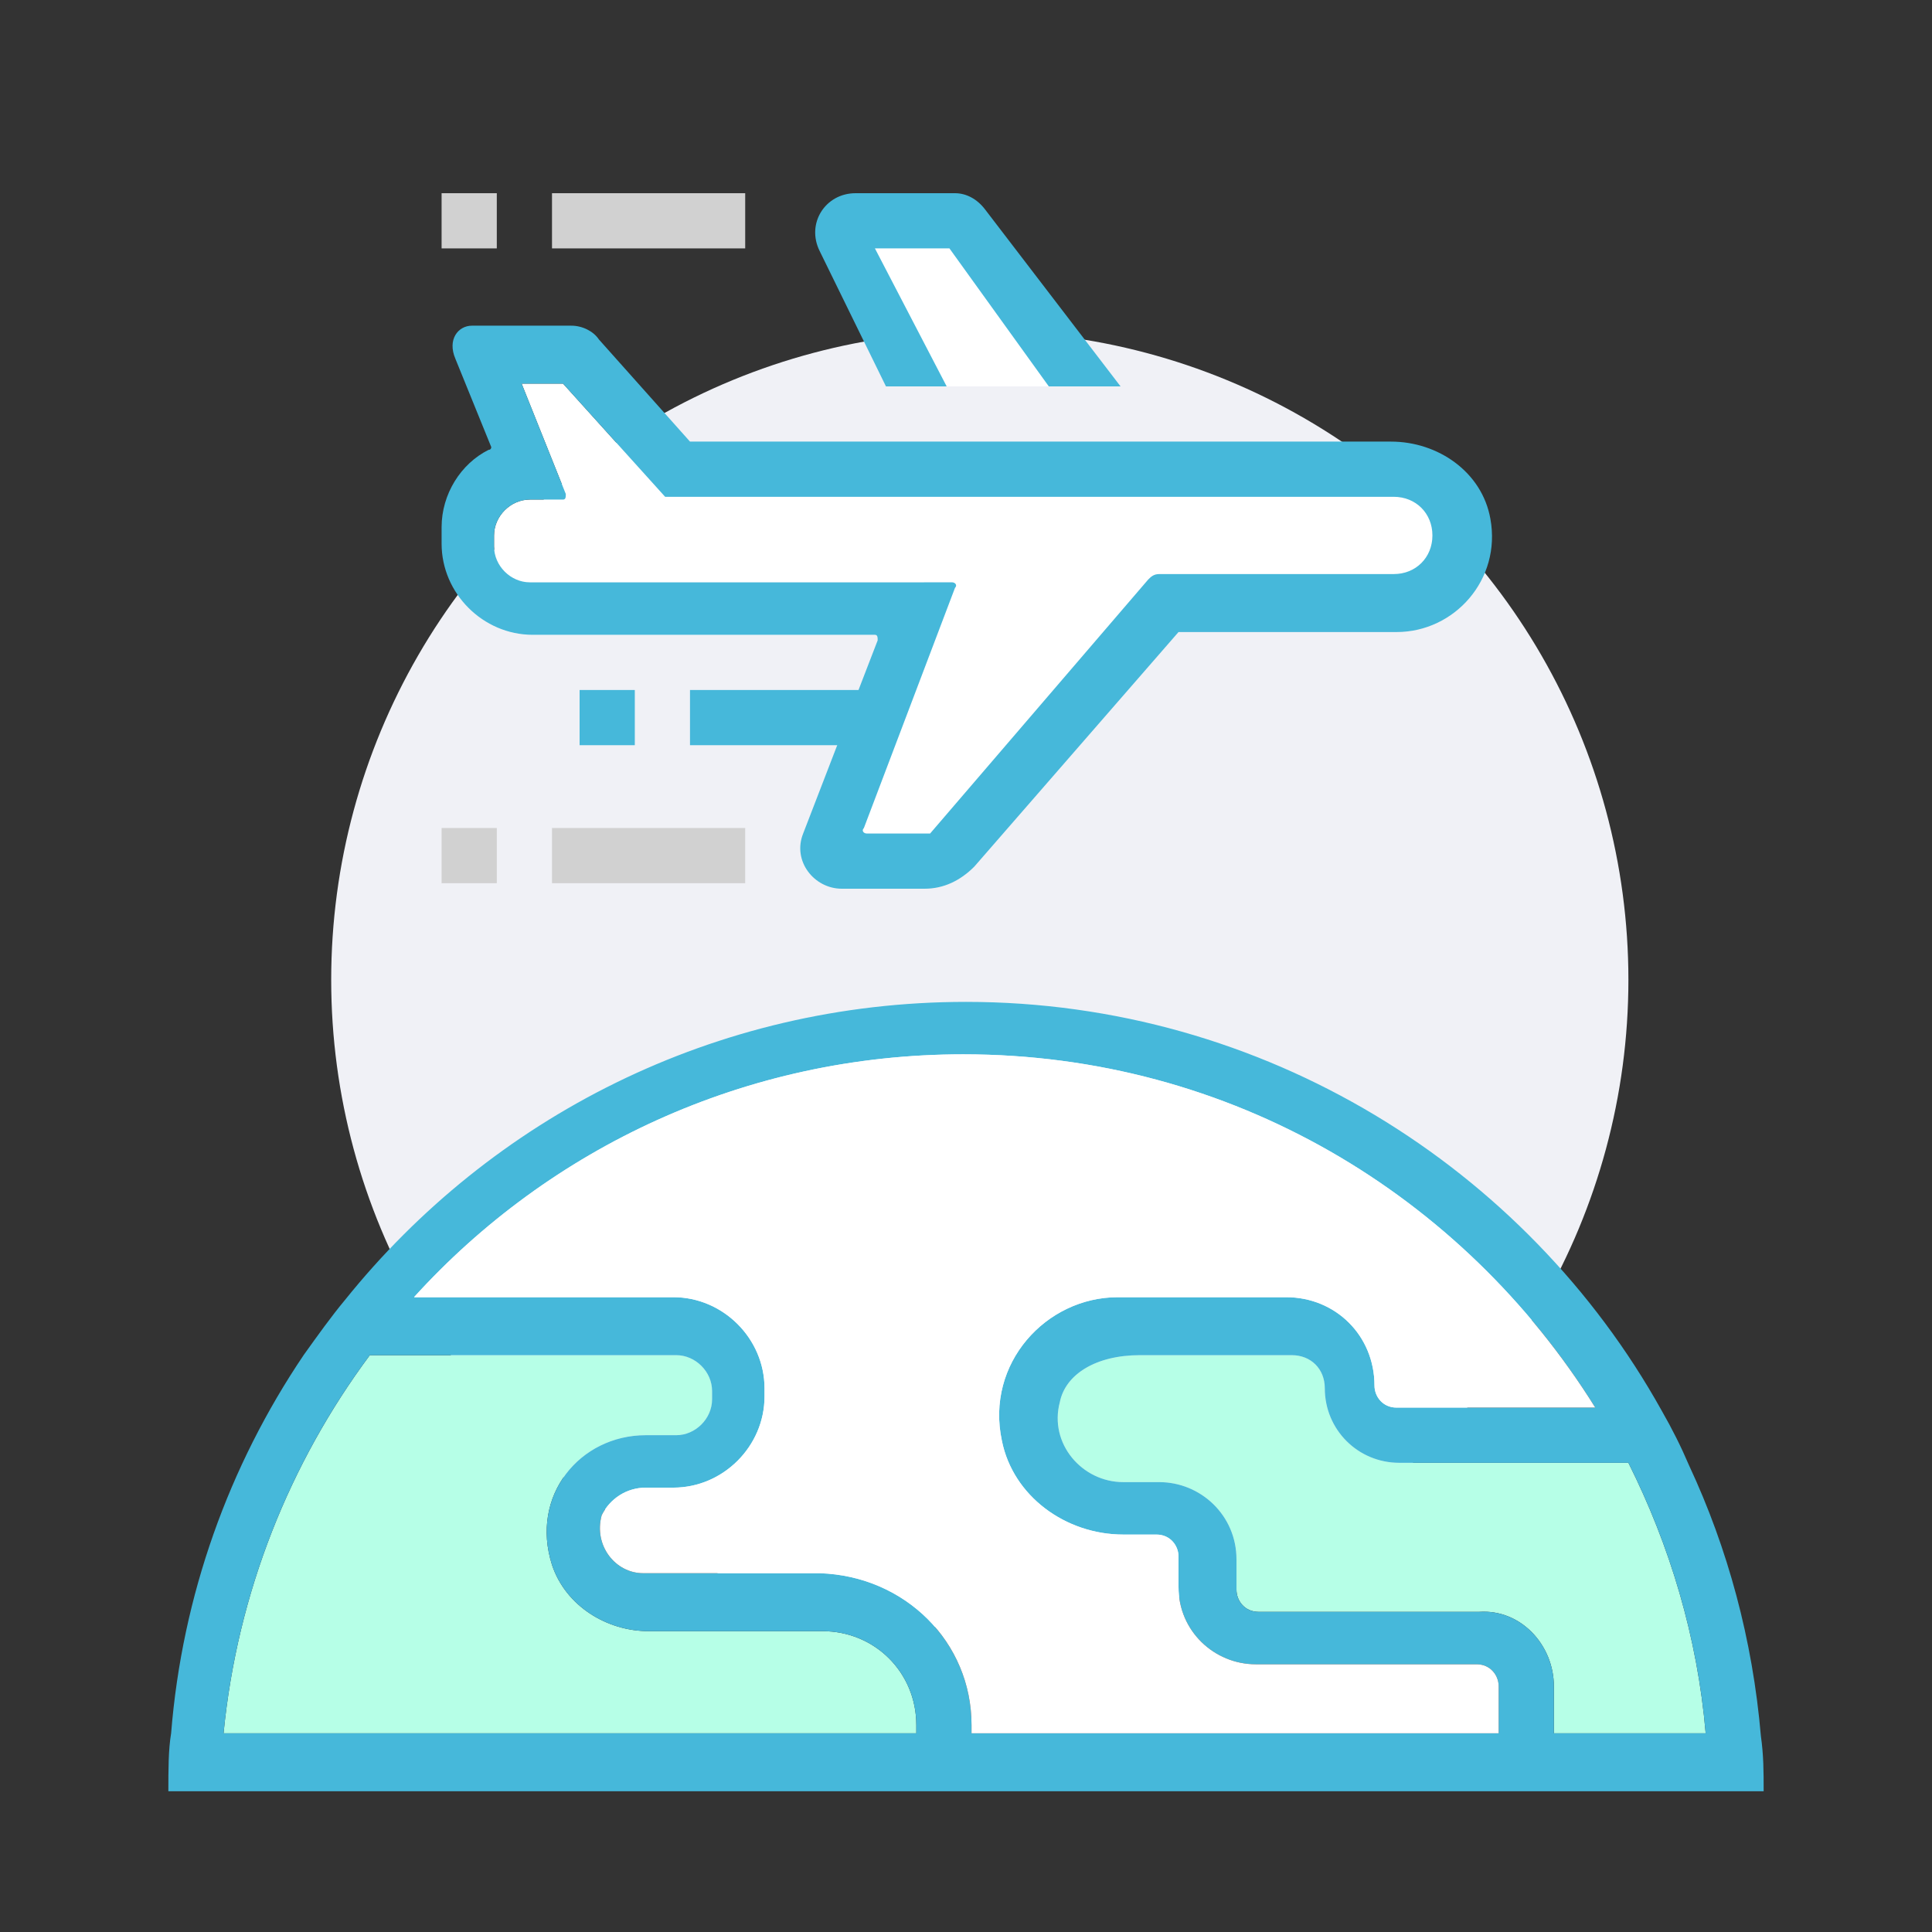
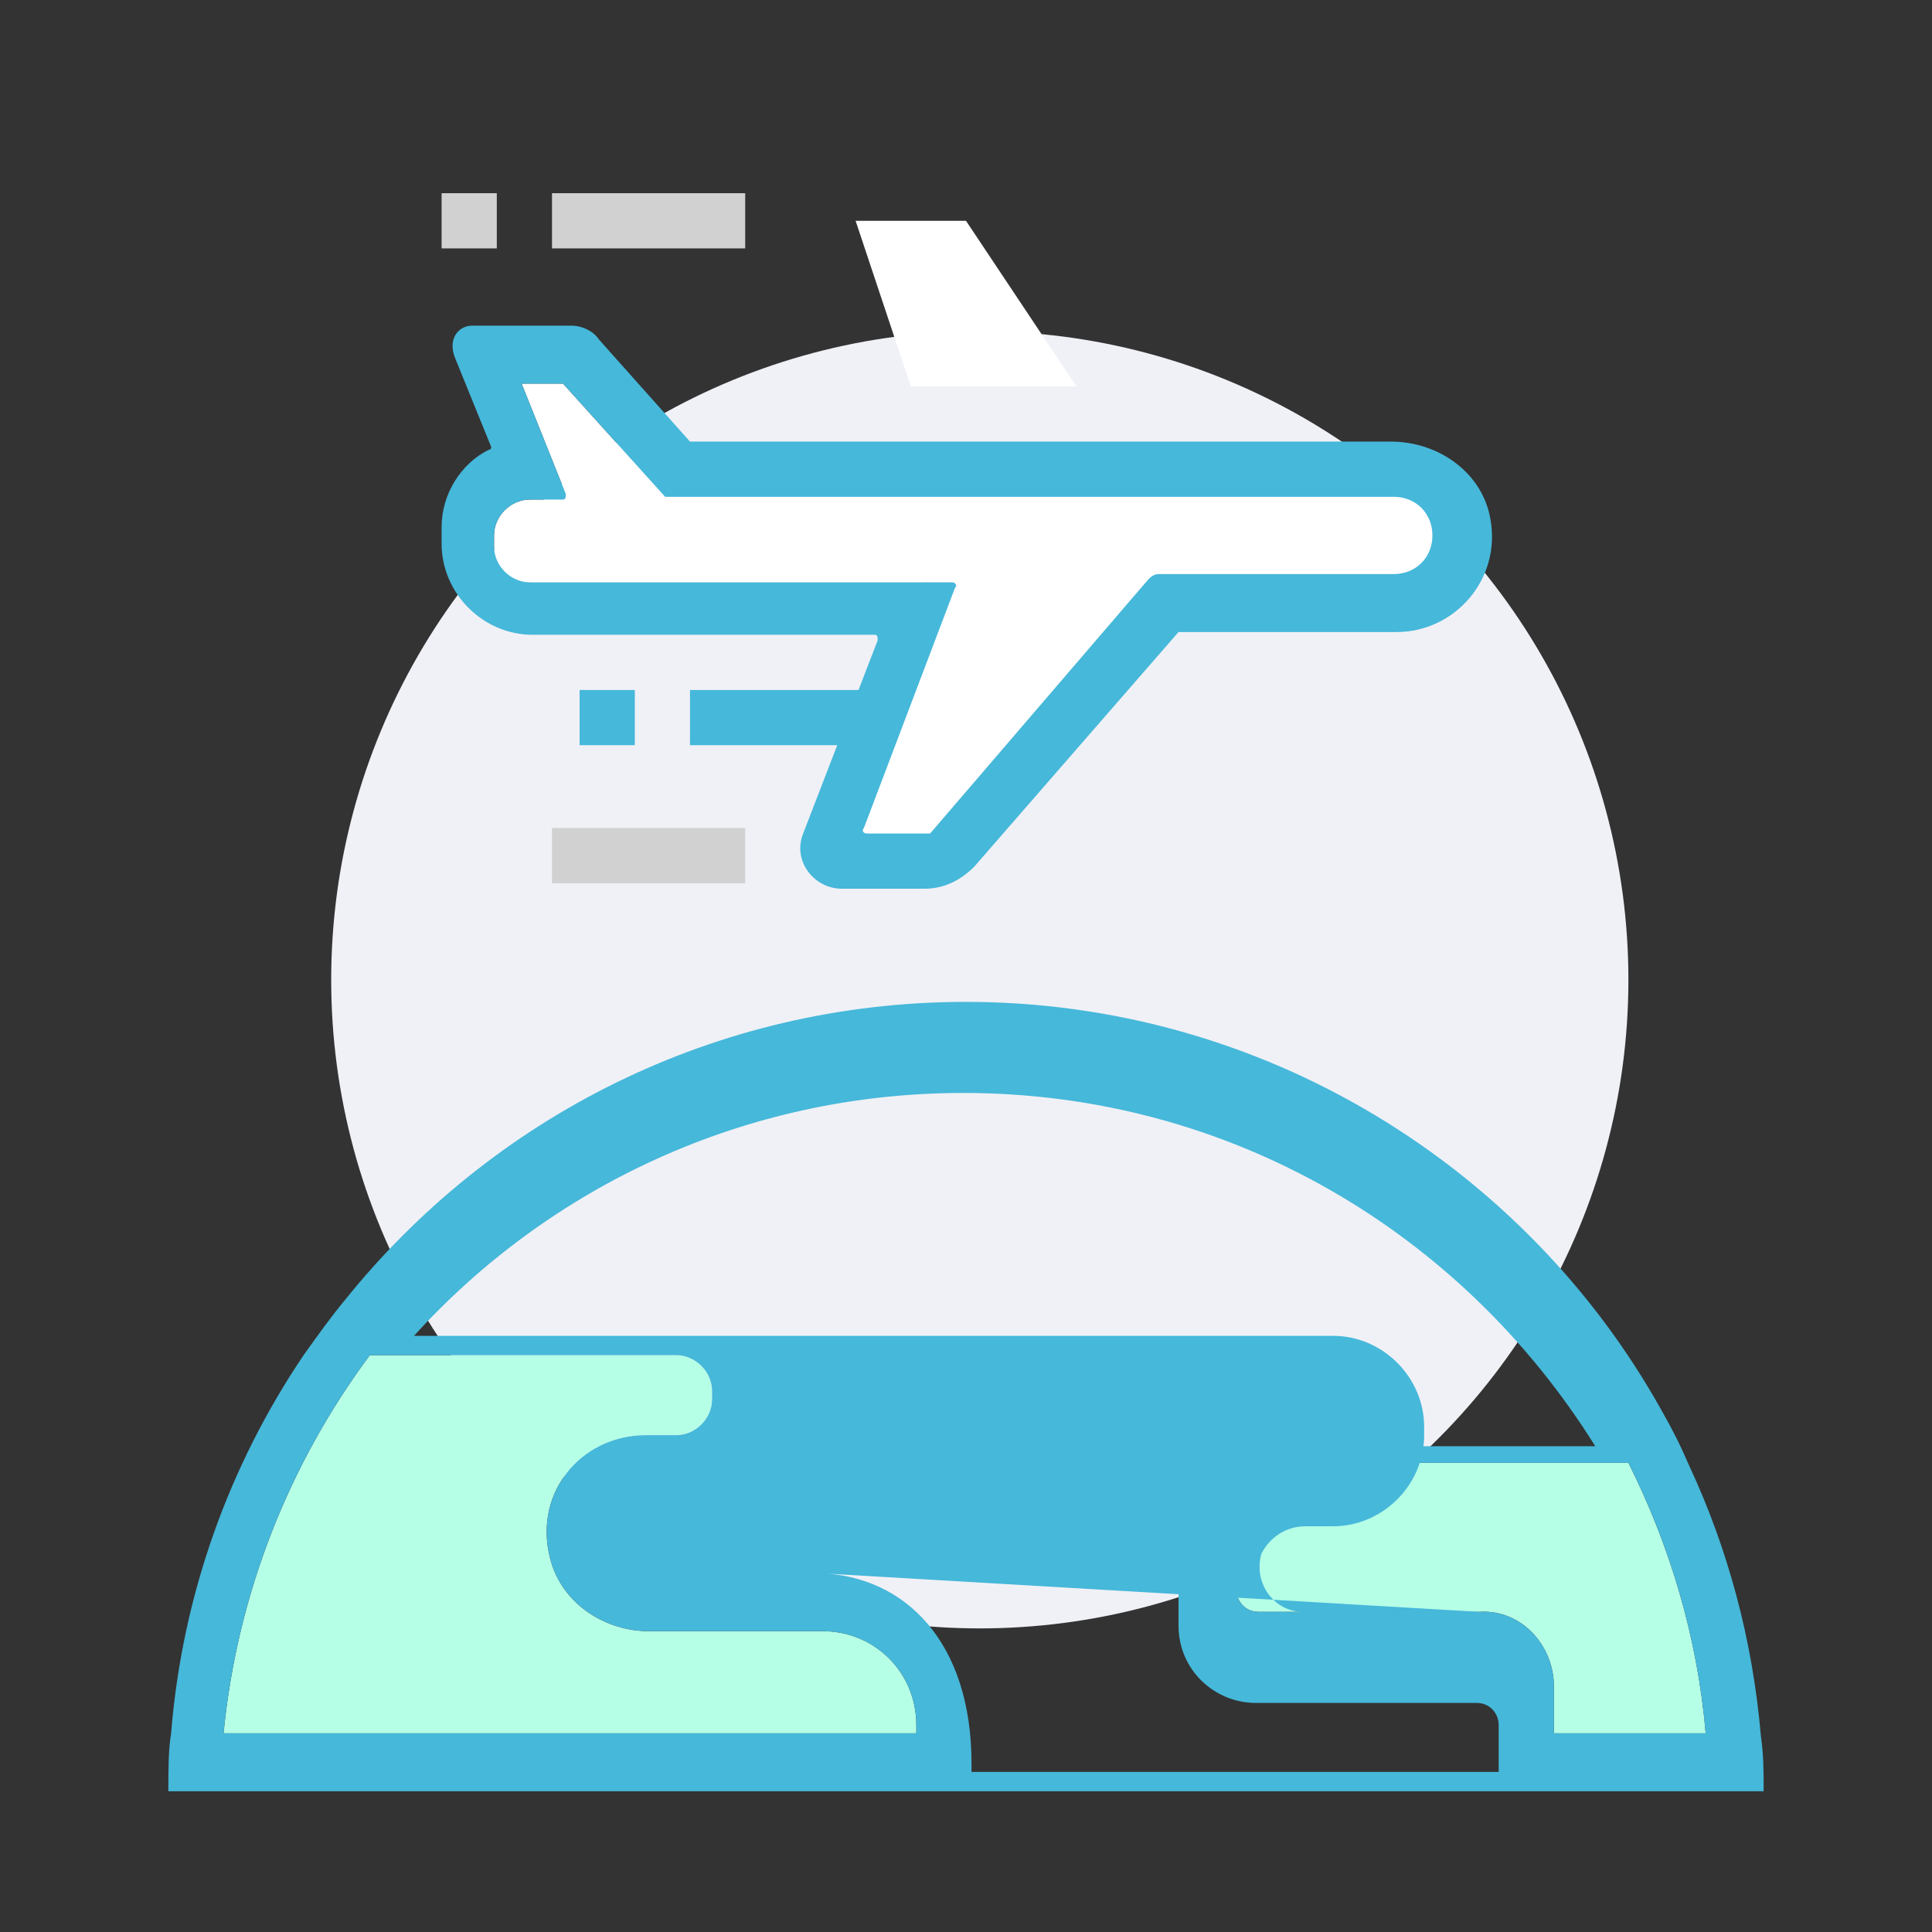
<svg xmlns="http://www.w3.org/2000/svg" version="1.1" id="Layer_1" x="0px" y="0px" viewBox="0 0 70 70" style="enable-background:new 0 0 70 70;" xml:space="preserve">
  <rect x="0" y="0" width="70" height="70" fill="#333333" stroke="none" />
  <style type="text/css">
	.st0{fill:#F0F1F6;}
	.st1{fill:#B6FFE7;}
	.st2{fill:#46B8DA;}
	.st3{fill:#FFFFFF;}
	.st4{fill:#D1D1D1;}
</style>
  <circle class="st0" cx="35.5" cy="35.5" r="23.5" />
  <path class="st1" d="M24.5,49.1c0.7,0,1.3,0.6,1.3,1.3v0.3c0,0.7-0.6,1.3-1.3,1.3h-1.1c-2.4,0-4.2,2.2-3.4,4.7  c0.5,1.5,2,2.4,3.5,2.4h6.3c1.9,0,3.4,1.5,3.4,3.4v0.3H8.1c0.5-5.1,2.4-9.8,5.3-13.7H24.5z" />
  <path class="st1" d="M45.6,58.4c-0.5,0-0.8-0.4-0.8-0.8v-1.1c0-1.6-1.3-2.8-2.8-2.8h-1.3c-1.5,0-2.7-1.4-2.3-2.9  c0.2-1,1.3-1.7,2.9-1.7h5.5c0.7,0,1.2,0.5,1.2,1.2c0,1.5,1.2,2.7,2.7,2.7H59c1.5,3,2.5,6.3,2.8,9.8h-5.5v-1.7c0-1.5-1.2-2.8-2.7-2.7  H45.6z" />
-   <path class="st2" d="M6.2,62.8c-0.1,0.6-0.1,1.3-0.1,2.1h2h25.1h2h19.1h2h5.6h2c0-0.7,0-1.3-0.1-2c-0.3-3.5-1.2-6.8-2.6-9.8  c-0.3-0.7-0.6-1.3-1-2C55.3,42.3,45.8,36.3,35,36.3c-9.1,0-17.2,4.2-22.5,10.8c-0.5,0.6-1,1.3-1.5,2C8.3,53.1,6.6,57.8,6.2,62.8z   M53.6,58.4h-8c-0.5,0-0.8-0.4-0.8-0.8v-1.1c0-1.6-1.3-2.8-2.8-2.8h-1.3c-1.5,0-2.7-1.4-2.3-2.9c0.2-1,1.3-1.7,2.9-1.7h5.5  c0.7,0,1.2,0.5,1.2,1.2c0,1.5,1.2,2.7,2.7,2.7H59c1.5,3,2.5,6.3,2.8,9.8h-5.5v-1.7C56.3,59.6,55.1,58.3,53.6,58.4z M29.7,57h-6.4  c-1,0-1.8-1-1.5-2.1c0.3-0.6,0.9-1,1.6-1h1c1.8,0,3.3-1.5,3.3-3.3v-0.3c0-1.8-1.5-3.3-3.3-3.3H15c4.9-5.4,12-8.8,19.9-8.8  c9.7,0,18.1,5.1,22.9,12.8h-7.2c-0.5,0-0.8-0.4-0.8-0.8c0-1.8-1.4-3.2-3.2-3.2h-6.1c-2.6,0-4.8,2.4-4.2,5.2c0.4,2,2.3,3.4,4.4,3.4  h1.2c0.5,0,0.8,0.4,0.8,0.8v1.1c0,1.6,1.3,2.8,2.8,2.8h8c0.5,0,0.8,0.4,0.8,0.8v1.7H35.2v-0.3C35.2,59.5,32.8,57.1,29.7,57z   M8.1,62.8c0.5-5.1,2.4-9.8,5.3-13.7h11.1c0.7,0,1.3,0.6,1.3,1.3v0.3c0,0.7-0.6,1.3-1.3,1.3h-1.1c-2.4,0-4.2,2.2-3.4,4.7  c0.5,1.5,2,2.4,3.5,2.4h6.3c1.9,0,3.4,1.5,3.4,3.4v0.3H8.1z" />
-   <path class="st3" d="M23.3,57c-1,0-1.8-1-1.5-2.1c0.3-0.6,0.9-1,1.6-1h1c1.8,0,3.3-1.5,3.3-3.3v-0.3c0-1.8-1.5-3.3-3.3-3.3H15  c4.9-5.4,12-8.8,19.9-8.8c9.7,0,18.1,5.1,22.9,12.8h-7.2c-0.5,0-0.8-0.4-0.8-0.8c0-1.8-1.4-3.2-3.2-3.2h-6.1c-2.6,0-4.8,2.4-4.2,5.2  c0.4,2,2.3,3.4,4.4,3.4h1.2c0.5,0,0.8,0.4,0.8,0.8v1.1c0,1.6,1.3,2.8,2.8,2.8h8c0.5,0,0.8,0.4,0.8,0.8v1.7H35.2v-0.3  c0-3-2.4-5.4-5.5-5.5H23.3z" />
+   <path class="st2" d="M6.2,62.8c-0.1,0.6-0.1,1.3-0.1,2.1h2h25.1h2h19.1h2h5.6h2c0-0.7,0-1.3-0.1-2c-0.3-3.5-1.2-6.8-2.6-9.8  c-0.3-0.7-0.6-1.3-1-2C55.3,42.3,45.8,36.3,35,36.3c-9.1,0-17.2,4.2-22.5,10.8c-0.5,0.6-1,1.3-1.5,2C8.3,53.1,6.6,57.8,6.2,62.8z   M53.6,58.4h-8c-0.5,0-0.8-0.4-0.8-0.8v-1.1c0-1.6-1.3-2.8-2.8-2.8h-1.3c-1.5,0-2.7-1.4-2.3-2.9c0.2-1,1.3-1.7,2.9-1.7h5.5  c0.7,0,1.2,0.5,1.2,1.2c0,1.5,1.2,2.7,2.7,2.7H59c1.5,3,2.5,6.3,2.8,9.8h-5.5v-1.7C56.3,59.6,55.1,58.3,53.6,58.4z h-6.4  c-1,0-1.8-1-1.5-2.1c0.3-0.6,0.9-1,1.6-1h1c1.8,0,3.3-1.5,3.3-3.3v-0.3c0-1.8-1.5-3.3-3.3-3.3H15c4.9-5.4,12-8.8,19.9-8.8  c9.7,0,18.1,5.1,22.9,12.8h-7.2c-0.5,0-0.8-0.4-0.8-0.8c0-1.8-1.4-3.2-3.2-3.2h-6.1c-2.6,0-4.8,2.4-4.2,5.2c0.4,2,2.3,3.4,4.4,3.4  h1.2c0.5,0,0.8,0.4,0.8,0.8v1.1c0,1.6,1.3,2.8,2.8,2.8h8c0.5,0,0.8,0.4,0.8,0.8v1.7H35.2v-0.3C35.2,59.5,32.8,57.1,29.7,57z   M8.1,62.8c0.5-5.1,2.4-9.8,5.3-13.7h11.1c0.7,0,1.3,0.6,1.3,1.3v0.3c0,0.7-0.6,1.3-1.3,1.3h-1.1c-2.4,0-4.2,2.2-3.4,4.7  c0.5,1.5,2,2.4,3.5,2.4h6.3c1.9,0,3.4,1.5,3.4,3.4v0.3H8.1z" />
  <g>
    <path class="st3" d="M50.5,18H24.2h-0.1l-3.7-4.1h-0.1h-1.4l1.6,4c0,0.1,0,0.2-0.1,0.2h-1.2c-0.7,0-1.3,0.6-1.3,1.3v0.4   c0,0.7,0.6,1.3,1.3,1.3h15.3c0.1,0,0.2,0.1,0.1,0.2L31.3,30c-0.1,0.1,0,0.2,0.1,0.2h2.2h0.1l7.9-9.2c0.1-0.1,0.2-0.2,0.4-0.2h8.5   c0.8,0,1.4-0.6,1.4-1.4C51.9,18.6,51.3,18,50.5,18z" />
    <path class="st2" d="M50.4,16H25.1H25l-3.3-3.7c-0.2-0.3-0.6-0.5-1-0.5h-3.6c-0.5,0-0.9,0.5-0.6,1.2l1.3,3.2c0,0,0,0.1-0.1,0.1   c-1,0.5-1.7,1.6-1.7,2.8v0.6c0,1.8,1.5,3.3,3.3,3.3h12.4c0.1,0,0.1,0.1,0.1,0.2l-2.7,7c-0.4,1,0.4,2,1.4,2h3c0.7,0,1.3-0.3,1.8-0.8   l7.4-8.5h0.1h7.8c2.1,0,3.8-1.9,3.4-4.1C53.7,17.1,52.1,16,50.4,16z M50.5,20.8H42c-0.2,0-0.3,0.1-0.4,0.2l-7.9,9.2h-0.1h-2.2   c-0.1,0-0.2-0.1-0.1-0.2l3.3-8.7c0.1-0.1,0-0.2-0.1-0.2H19.2c-0.7,0-1.3-0.6-1.3-1.3v-0.4c0-0.7,0.6-1.3,1.3-1.3h1.2   c0.1,0,0.1-0.1,0.1-0.2l-1.6-4h1.4h0.1l3.7,4.1h0.1h26.3c0.8,0,1.4,0.6,1.4,1.4C51.9,20.2,51.3,20.8,50.5,20.8z" />
  </g>
  <polygon class="st3" points="31,8 35,8 39,14 33,14 " />
-   <path class="st2" d="M34.3,14l-2.6-5h2.7l3.6,5h2.6l-4.9-6.4C35.4,7.2,35,7,34.6,7H31c-1.1,0-1.8,1.1-1.3,2.1l2.4,4.9H34.3z" />
  <g>
    <rect x="20" y="30" class="st4" width="7" height="2" />
  </g>
  <g>
    <rect x="21" y="25" class="st2" width="2" height="2" />
  </g>
  <g>
    <rect x="25" y="25" class="st2" width="7" height="2" />
  </g>
  <g>
-     <rect x="16" y="30" class="st4" width="2" height="2" />
-   </g>
+     </g>
  <g>
    <rect x="20" y="7" class="st4" width="7" height="2" />
  </g>
  <g>
    <rect x="16" y="7" class="st4" width="2" height="2" />
  </g>
</svg>